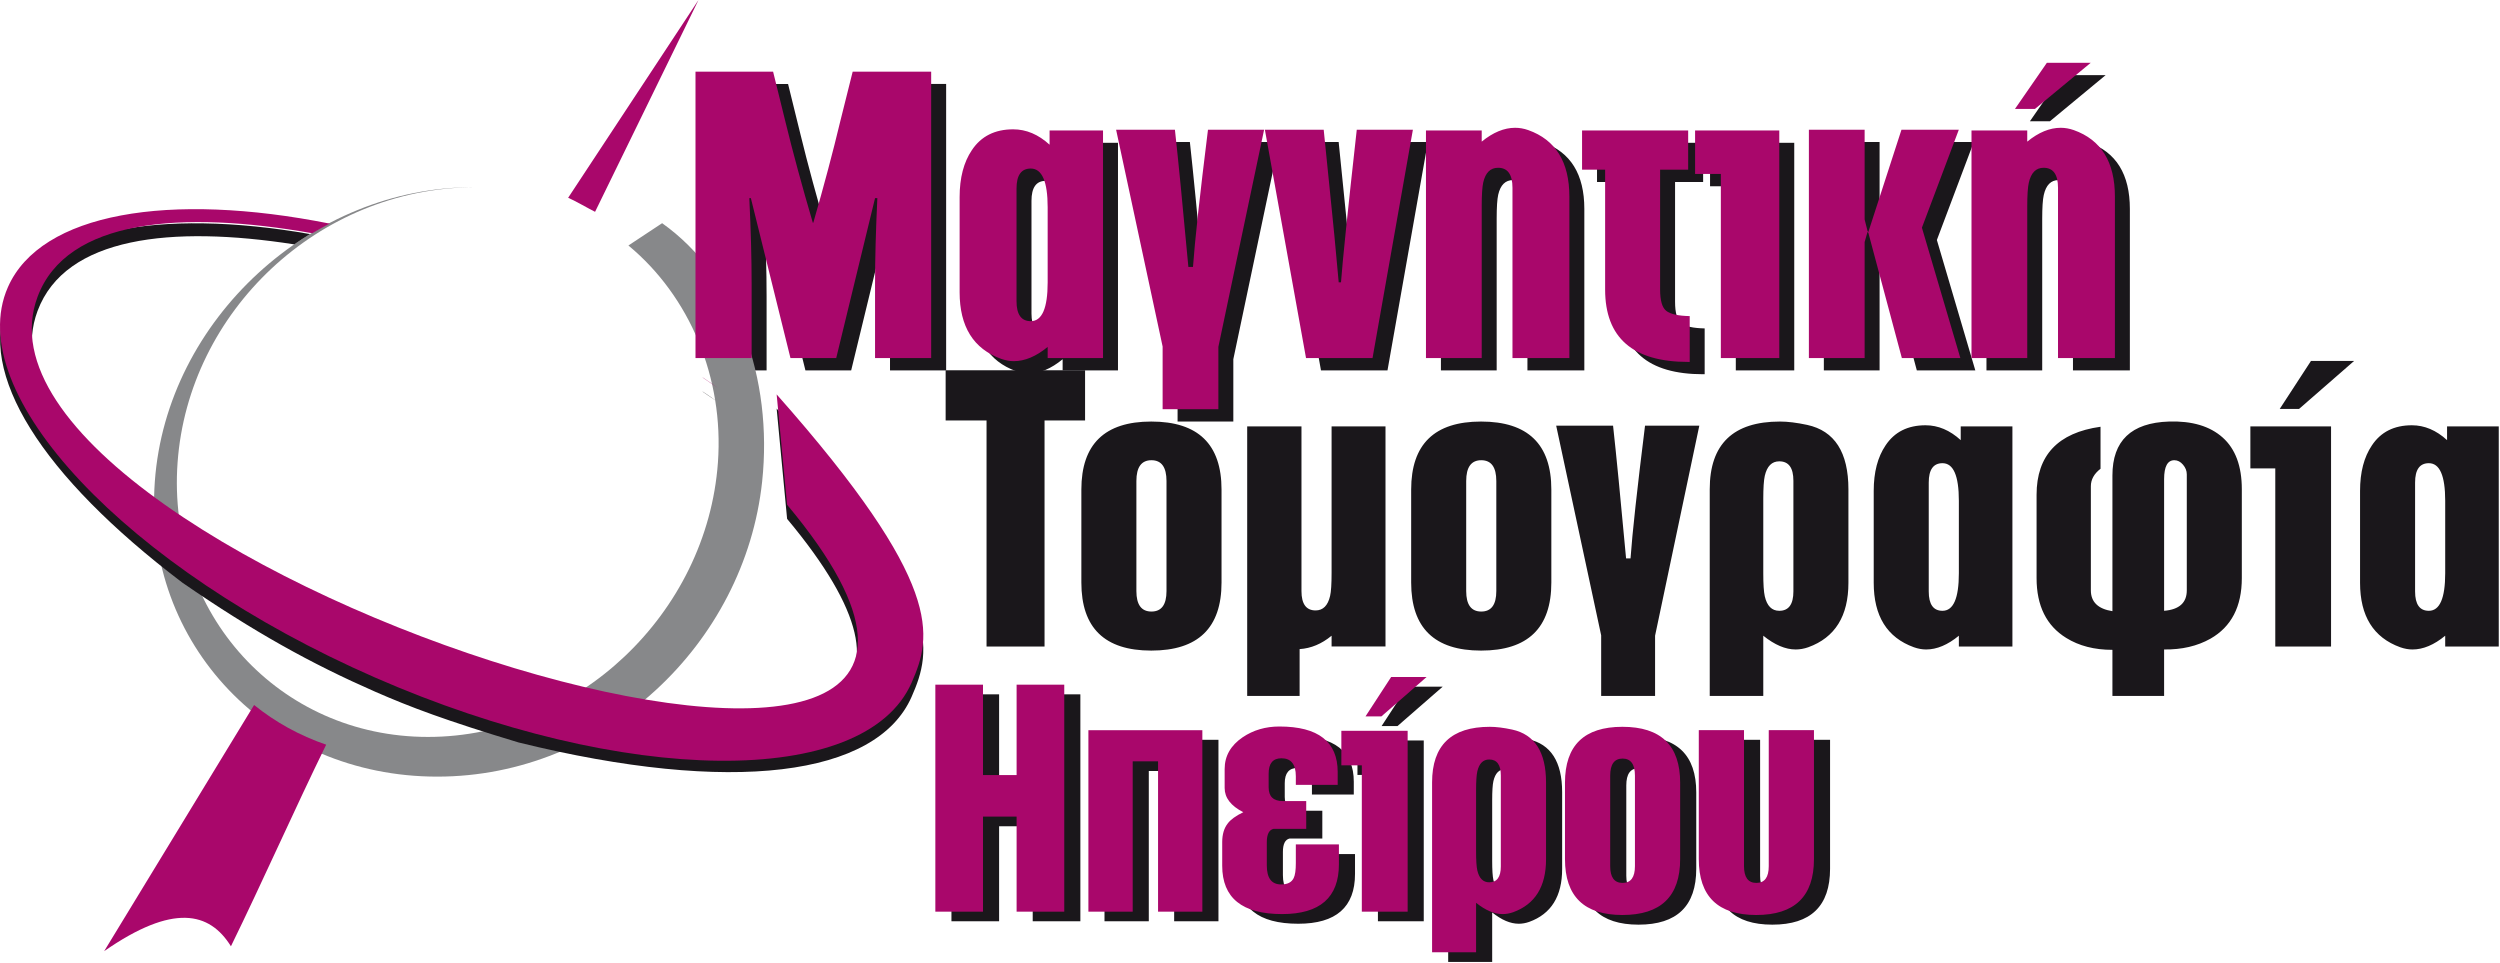
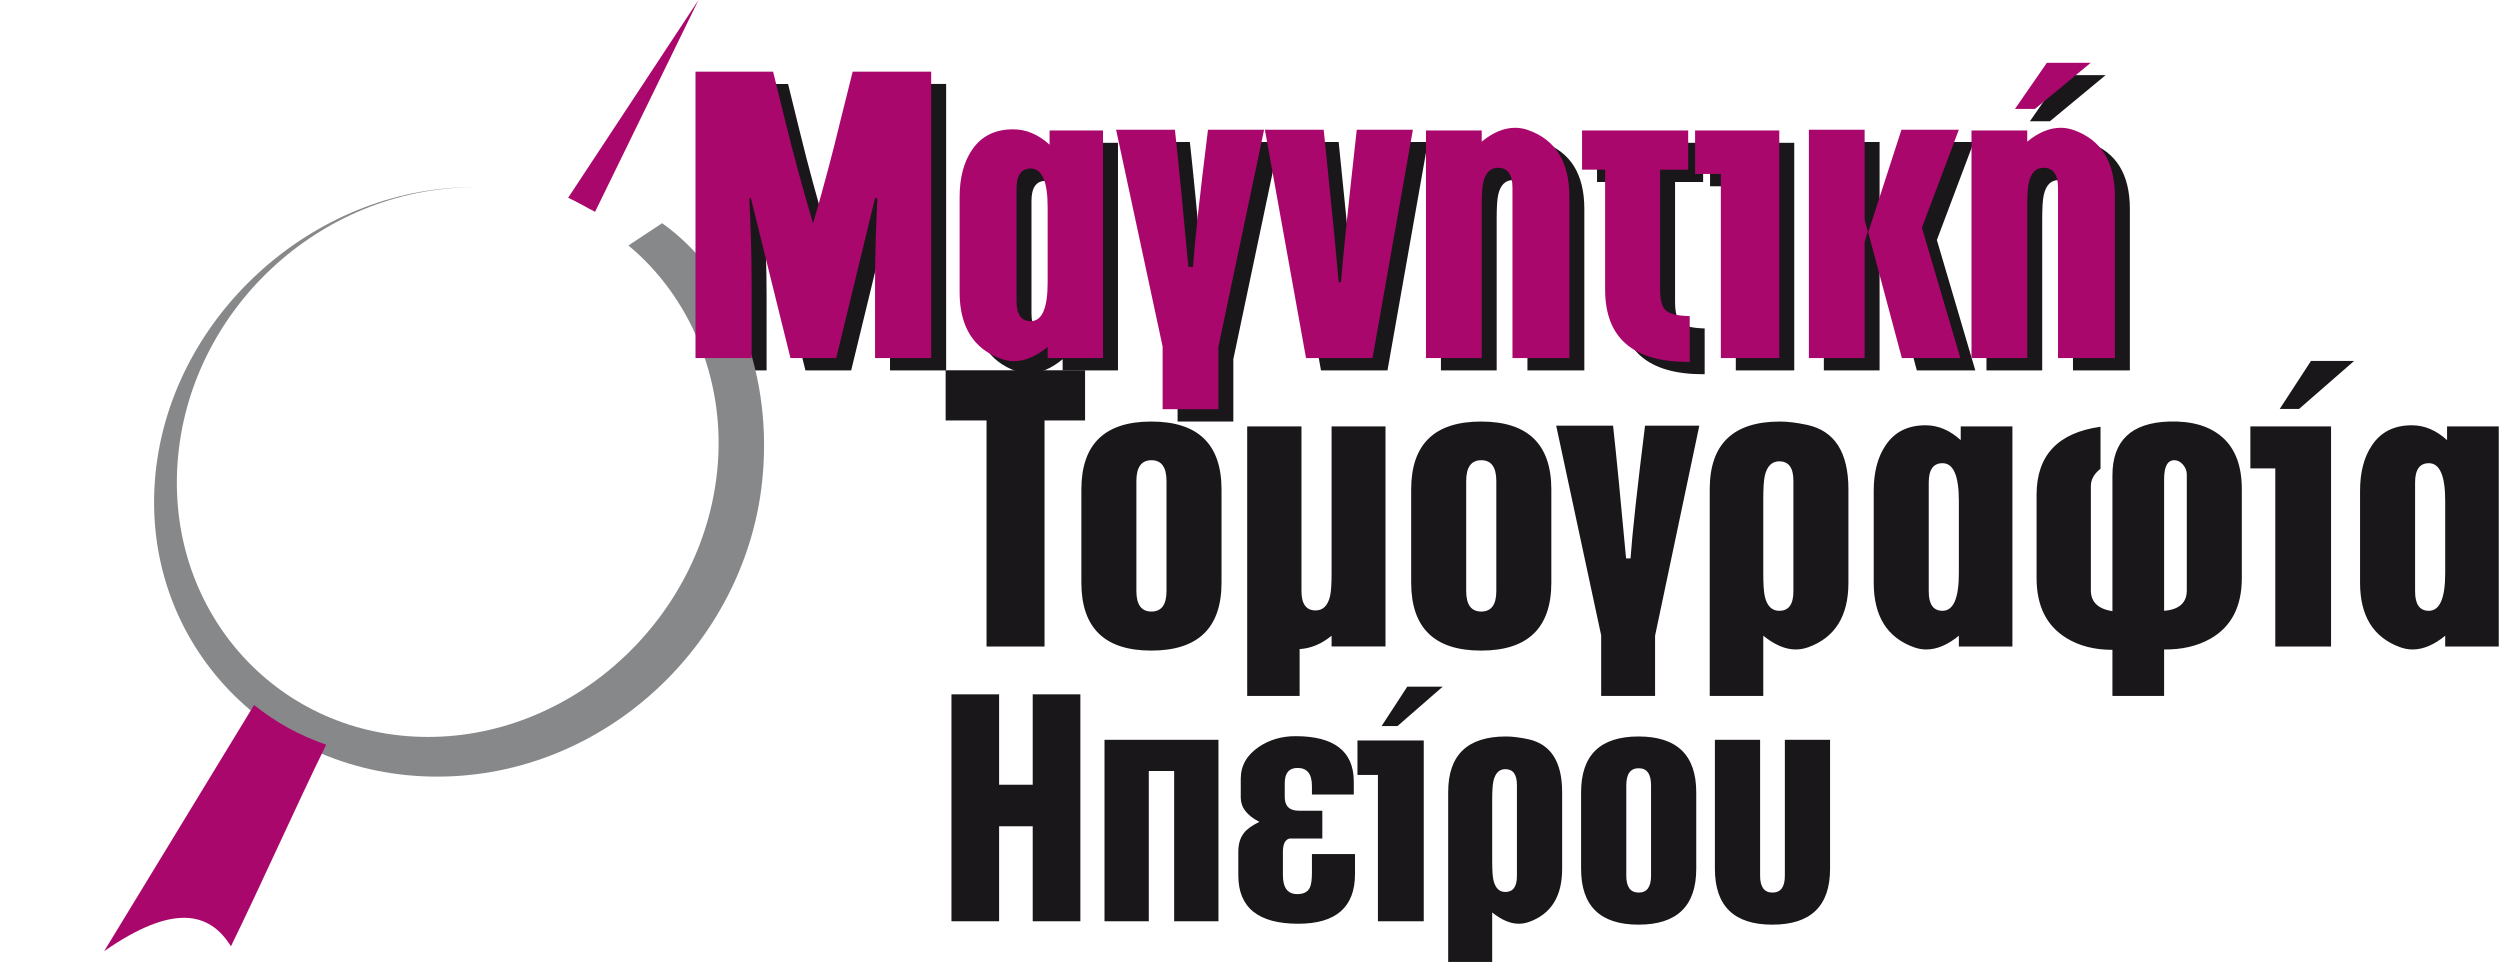
<svg xmlns="http://www.w3.org/2000/svg" xmlns:ns1="http://www.serif.com/" width="100%" height="100%" viewBox="0 0 1409 543" version="1.1" xml:space="preserve" style="fill-rule:evenodd;clip-rule:evenodd;stroke-linejoin:round;stroke-miterlimit:2;">
-   <rect id="Logo" x="0" y="0" width="1408.29" height="542.145" style="fill:none;" />
  <g id="Logo1" ns1:id="Logo">
    <path d="M582.036,519.244l-0,-53.548l-18.941,-0l-0,53.548l-26.859,0l-0,-127.93l26.859,0l-0,50.964l18.941,0l-0,-50.964l26.859,0l-0,127.93l-26.859,0Zm79.719,0l-0,-84.714l-14.292,-0l-0,84.714l-24.966,0l-0,-102.276l64.224,0l-0,102.276l-24.966,0Zm69.905,1.378c-22.499,-0 -33.748,-9.097 -33.748,-27.262l0,-13.259c0,-4.391 1.032,-7.891 3.101,-10.531c1.605,-2.181 4.534,-4.305 8.779,-6.371c-7.001,-3.558 -10.501,-8.121 -10.501,-13.631l-0,-10.704c-0,-7.346 3.414,-13.316 10.214,-17.935c5.999,-4.017 12.857,-6.026 20.605,-6.026c21.924,-0 32.887,8.55 32.887,25.654l-0,7.231l-23.589,0l0,-4.82c0,-6.772 -2.697,-10.159 -8.093,-10.159c-4.821,-0 -7.231,2.87 -7.231,8.608l0,7.749c0,5.166 2.639,7.748 7.919,7.748l13.258,0l-0,15.669l-13.946,0c-3.902,0 -5.394,0 -4.477,0c-2.524,0.574 -3.788,3.098 -3.788,7.576l0,13.086c0,7.117 2.698,10.675 8.092,10.675c3.559,0 5.912,-1.206 7.06,-3.617c0.803,-1.606 1.206,-4.418 1.206,-8.435l0,-10.504l24.278,-0l-0,11.191c-0,18.712 -10.677,28.067 -32.026,28.067Zm55.957,-111.402l-8.954,0l14.465,-22.211l19.972,0l-25.483,22.211Zm-11.019,110.024l-0,-82.475l-11.536,0l0,-19.457l37.364,0l-0,101.932l-25.828,0Zm85.23,0.344c-1.951,0.69 -3.901,1.034 -5.853,1.034c-4.707,-0 -9.699,-2.125 -14.979,-6.37l-0,27.893l-24.796,-0l0,-95.733c0,-20.891 10.848,-31.336 32.544,-31.336c3.558,-0 7.748,0.514 12.568,1.548c12.743,2.756 19.113,12.713 19.113,29.844l-0,43.276c-0,15.41 -6.199,25.369 -18.597,29.844Zm-6.887,-77.108c0,-5.998 -2.18,-8.982 -6.544,-8.982c-3.443,0 -5.68,2.238 -6.713,6.744c-0.459,2.065 -0.688,5.624 -0.688,10.675l-0,34.349c-0,5.08 0.229,8.638 0.688,10.704c1.033,4.507 3.27,6.744 6.713,6.744c4.364,-0 6.544,-2.984 6.544,-8.981l0,-51.253Zm68.528,78.659c-21.58,0 -32.369,-10.504 -32.369,-31.51l-0,-43.046c-0,-21.006 10.789,-31.507 32.369,-31.507c21.695,-0 32.541,10.501 32.541,31.507l0,43.046c0,21.006 -10.846,31.51 -32.541,31.51Zm7.06,-78.516c-0,-6.427 -2.325,-9.641 -6.975,-9.641c-4.648,-0 -6.972,3.214 -6.972,9.641l-0,50.967c-0,6.311 2.324,9.469 6.972,9.469c4.65,0 6.975,-3.158 6.975,-9.469l-0,-50.967Zm68.354,78.516c-21.579,0 -32.368,-10.504 -32.368,-31.51l-0,-72.661l25.48,0l0,76.622c0,6.311 2.325,9.469 6.974,9.469c4.65,0 6.975,-3.158 6.975,-9.469l-0,-76.622l25.48,0l0,72.661c0,21.006 -10.845,31.51 -32.541,31.51" style="fill:#1a171b;fill-rule:nonzero;" />
    <path d="M501.609,208.753l-0,-41.82c-0,-14.012 0.433,-30.118 1.3,-48.318l-1.3,0l-21.885,90.138l-25.784,0l-22.318,-90.138l-0.867,0c0.867,18.2 1.3,34.306 1.3,48.318l0,41.82l-31.633,0l-0,-161.427l43.731,0l6.934,28.17c4.19,17.189 9.354,36.186 15.457,56.985l0.288,-0.072c5.995,-20.837 11.053,-39.831 15.168,-57.057l7.006,-28.026l44.239,0l0,161.427l-31.636,0Zm97.289,0l0,-6.283c-6.501,5.344 -12.856,8.016 -19.068,8.016c-2.311,-0 -4.694,-0.433 -7.15,-1.3c-15.602,-5.634 -23.402,-18.164 -23.402,-37.558l-0,-53.591c-0,-10.87 2.313,-19.682 6.899,-26.472c5.2,-7.836 12.964,-11.736 23.291,-11.736c7.367,0 14.192,2.888 20.513,8.668l-0,-8.019l30.118,0l-0,128.275l-31.201,0Zm0,-84.937c0,-14.591 -3.177,-21.886 -9.534,-21.886c-5.344,-0 -8.017,3.756 -8.017,11.267l0,63.488c0,7.511 2.673,11.266 8.017,11.266c6.357,0 9.534,-7.294 9.534,-21.884l0,-42.251Zm96.204,78.654l0,35.101l-31.416,-0l-0,-35.319l-26.22,-122.207l33.152,0c1.879,17.045 4.405,42.83 7.585,77.354l2.6,0c1.011,-14.445 3.827,-40.23 8.45,-77.354l31.634,0l-25.785,122.425Zm86.889,6.283l-37.484,0l-23.187,-128.708l33.152,0l4.552,45.071c0.721,6.498 2.021,20.151 3.9,40.951l1.301,-0c0.867,-11.989 3.826,-40.664 8.882,-86.022l31.635,0l-22.751,128.708Zm110.94,0l-32.068,0l-0,-95.989c-0,-7.512 -2.709,-11.268 -8.126,-11.268c-4.296,0 -7.078,2.746 -8.343,8.234c-0.576,2.6 -0.866,7.08 -0.866,13.435l0,85.588l-31.418,0l-0,-128.275l31.418,0l0,6.285c6.357,-5.201 12.639,-7.8 18.85,-7.8c2.457,-0 4.913,0.433 7.368,1.3c15.458,5.488 23.185,17.984 23.185,37.486l-0,91.004Zm66.954,2.167c-31.202,0 -46.802,-13.615 -46.802,-40.807l0,-67.532l-13.001,-0l-0,-22.103l59.803,0l-0,22.103l-15.816,-0l-0,67.531c-0,6.212 1.154,10.219 3.466,12.026c2.311,1.84 6.716,2.817 13.217,2.96l0,25.822l-0.867,-0Zm18.417,-2.167l0,-103.791l-14.517,0l0,-24.484l47.454,0l0,128.275l-32.937,0Zm102.02,0l-19.177,-71.686l-1.806,6.286l0,65.4l-31.418,0l-0,-128.708l31.418,0l0,50.596l1.915,7.583l18.85,-58.179l32.322,0l-20.802,55.217l21.669,73.491l-32.971,0Zm75.006,-140.407l-11.267,-0l17.986,-26.003l24.7,0l-31.419,26.003Zm45.069,140.407l-32.067,0l-0,-95.989c-0,-7.512 -2.71,-11.268 -8.126,-11.268c-4.296,0 -7.077,2.818 -8.342,8.452c-0.578,2.6 -0.867,7.078 -0.867,13.435l-0,85.37l-31.418,0l-0,-128.275l31.418,0l-0,6.285c6.357,-5.201 12.639,-7.8 18.851,-7.8c2.456,-0 4.912,0.433 7.367,1.3c15.458,5.488 23.184,17.984 23.184,37.486l-0,91.004Z" style="fill:#1a171b;fill-rule:nonzero;" />
    <path d="M266.944,105.546c-87.316,0.442 -160.721,69.923 -166.858,155.118c-6.136,85.19 57.26,154.671 141.131,154.671c83.866,-0 157.272,-69.481 163.408,-154.671c3.439,-47.732 -15.854,-93.651 -50.449,-122.306l19.002,-12.57c42.009,29.812 62.584,87.439 56.366,145.622c-9.779,91.535 -88.86,166.299 -183.119,166.299c-94.264,0 -165.764,-74.706 -159.166,-166.299c6.598,-91.598 88.861,-166.305 179.685,-165.864" style="fill:#87888a;" />
    <path d="M58.707,536.069l84.497,-138.735c11.938,9.632 25.604,17.234 40.63,22.363c-17.551,35.822 -36.129,77.802 -53.679,113.625c-12.057,-19.394 -32.514,-24.283 -71.448,2.747Zm261.5,-424.601l73.465,-111.468c-13.813,28.196 -44.477,91.181 -58.29,119.377c-3.015,-1.464 -12.026,-6.664 -15.175,-7.909" style="fill:#a9076b;" />
    <path d="M493.177,201.813l-0,-41.818c-0,-14.013 0.433,-30.119 1.3,-48.319l-1.3,0l-21.885,90.137l-25.785,0l-22.317,-90.137l-0.867,0c0.867,18.2 1.3,34.306 1.3,48.319l0,41.818l-31.634,0l-0,-161.426l43.732,0l6.933,28.17c4.19,17.189 9.354,36.185 15.458,56.985l0.288,-0.072c5.995,-20.837 11.052,-39.832 15.168,-57.057l7.006,-28.026l44.239,0l0,161.426l-31.636,0Zm97.288,0l0,-6.283c-6.5,5.345 -12.855,8.017 -19.068,8.017c-2.31,0 -4.693,-0.433 -7.15,-1.3c-15.601,-5.634 -23.401,-18.165 -23.401,-37.558l-0,-53.592c-0,-10.869 2.312,-19.68 6.898,-26.471c5.201,-7.835 12.964,-11.736 23.291,-11.736c7.368,0 14.193,2.888 20.513,8.667l-0,-8.017l30.119,-0l-0,128.273l-31.202,0Zm0,-84.937c0,-14.59 -3.176,-21.886 -9.534,-21.886c-5.344,0 -8.016,3.757 -8.016,11.268l0,63.488c0,7.511 2.672,11.266 8.016,11.266c6.358,-0 9.534,-7.294 9.534,-21.885l0,-42.251Zm96.205,78.654l0,35.102l-31.416,0l-0,-35.319l-26.22,-122.207l33.152,-0c1.879,17.046 4.405,42.83 7.585,77.354l2.6,-0c1.01,-14.445 3.826,-40.229 8.449,-77.354l31.635,-0l-25.785,122.424Zm86.888,6.283l-37.483,0l-23.187,-128.707l33.152,-0l4.552,45.071c0.721,6.498 2.021,20.15 3.9,40.95l1.3,0c0.867,-11.989 3.827,-40.663 8.883,-86.021l31.634,-0l-22.751,128.707Zm110.94,0l-32.067,0l-0,-95.989c-0,-7.511 -2.71,-11.267 -8.126,-11.267c-4.297,-0 -7.078,2.746 -8.343,8.234c-0.577,2.6 -0.867,7.08 -0.867,13.435l-0,85.587l-31.418,0l-0,-128.273l31.418,-0l-0,6.284c6.357,-5.2 12.64,-7.801 18.851,-7.801c2.457,0 4.913,0.434 7.368,1.3c15.458,5.488 23.184,17.984 23.184,37.486l-0,91.004Zm66.955,2.167c-31.202,0 -46.802,-13.615 -46.802,-40.806l0,-67.533l-13.001,-0l-0,-22.101l59.803,-0l-0,22.101l-15.817,-0l-0,67.533c-0,6.21 1.154,10.218 3.467,12.025c2.311,1.841 6.716,2.816 13.217,2.959l-0,25.822l-0.867,0Zm18.417,-2.167l-0,-103.789l-14.517,0l0,-24.484l47.454,-0l-0,128.273l-32.937,0Zm102.02,0l-19.178,-71.685l-1.805,6.285l0,65.4l-31.418,0l-0,-128.707l31.418,-0l0,50.595l1.915,7.584l18.85,-58.179l32.322,-0l-20.802,55.217l21.669,73.49l-32.971,0Zm75.006,-140.406l-11.267,-0l17.985,-26.002l24.701,-0l-31.419,26.002Zm45.069,140.406l-32.068,0l-0,-95.989c-0,-7.511 -2.709,-11.267 -8.125,-11.267c-4.297,-0 -7.078,2.818 -8.343,8.451c-0.577,2.601 -0.867,7.078 -0.867,13.435l0,85.37l-31.419,0l0,-128.273l31.419,-0l0,6.284c6.357,-5.2 12.64,-7.801 18.851,-7.801c2.457,0 4.913,0.434 7.368,1.3c15.456,5.488 23.184,17.984 23.184,37.486l-0,91.004Z" style="fill:#a9076b;fill-rule:nonzero;" />
-     <path d="M572.958,513.798l0,-53.548l-18.939,-0l-0,53.548l-26.859,0l-0,-127.93l26.859,0l-0,50.964l18.939,0l0,-50.964l26.86,0l-0,127.93l-26.86,0Zm79.72,0l-0,-84.713l-14.291,-0l-0,84.713l-24.967,0l-0,-102.276l64.225,0l-0,102.276l-24.967,0Zm69.905,1.378c-22.499,-0 -33.747,-9.097 -33.747,-27.262l0,-13.26c0,-4.39 1.032,-7.89 3.1,-10.53c1.605,-2.181 4.534,-4.305 8.78,-6.371c-7.002,-3.559 -10.501,-8.121 -10.501,-13.631l-0,-10.704c-0,-7.346 3.413,-13.315 10.213,-17.935c6,-4.017 12.858,-6.026 20.606,-6.026c21.923,-0 32.886,8.55 32.886,25.654l-0,7.231l-23.589,0l-0,-4.82c-0,-6.772 -2.697,-10.159 -8.092,-10.159c-4.822,-0 -7.231,2.87 -7.231,8.609l0,7.748c0,5.166 2.639,7.748 7.919,7.748l13.258,-0l-0,15.669l-13.946,0c-3.902,0 -5.395,0 -4.478,0c-2.524,0.574 -3.787,3.098 -3.787,7.576l0,13.086c0,7.117 2.698,10.675 8.092,10.675c3.559,0 5.911,-1.206 7.06,-3.616c0.803,-1.607 1.205,-4.419 1.205,-8.436l-0,-10.505l24.279,0l-0,11.193c-0,18.711 -10.677,28.066 -32.027,28.066Zm55.957,-111.402l-8.953,0l14.465,-22.211l19.972,-0l-25.484,22.211Zm-11.018,110.024l-0,-82.475l-11.537,0l0,-19.457l37.364,0l-0,101.932l-25.827,0Zm85.23,0.344c-1.951,0.69 -3.903,1.034 -5.853,1.034c-4.707,-0 -9.7,-2.124 -14.98,-6.37l0,27.893l-24.796,-0l0,-95.732c0,-20.892 10.848,-31.338 32.545,-31.338c3.557,0 7.747,0.515 12.567,1.549c12.742,2.756 19.113,12.714 19.113,29.844l0,43.275c0,15.411 -6.2,25.37 -18.596,29.845Zm-6.887,-77.107c-0,-6 -2.181,-8.982 -6.544,-8.982c-3.443,-0 -5.68,2.237 -6.714,6.743c-0.458,2.066 -0.688,5.624 -0.688,10.675l0,34.35c0,5.079 0.23,8.637 0.688,10.703c1.034,4.507 3.271,6.744 6.714,6.744c4.363,-0 6.544,-2.984 6.544,-8.981l-0,-51.252Zm68.527,78.658c-21.579,0 -32.369,-10.504 -32.369,-31.51l0,-43.046c0,-21.005 10.79,-31.508 32.369,-31.508c21.695,0 32.541,10.503 32.541,31.508l0,43.046c0,21.006 -10.846,31.51 -32.541,31.51Zm7.06,-78.516c0,-6.427 -2.324,-9.641 -6.975,-9.641c-4.648,-0 -6.973,3.214 -6.973,9.641l0,50.967c0,6.311 2.325,9.469 6.973,9.469c4.651,0 6.975,-3.158 6.975,-9.469l0,-50.967Zm68.355,78.516c-21.58,0 -32.37,-10.504 -32.37,-31.51l0,-72.661l25.482,0l0,76.622c0,6.311 2.325,9.469 6.973,9.469c4.65,0 6.975,-3.158 6.975,-9.469l-0,-76.622l25.481,0l0,72.661c0,21.006 -10.846,31.51 -32.541,31.51" style="fill:#a9076b;fill-rule:nonzero;" />
    <path d="M588.707,236.956l-0,127.411l-32.69,0l0,-127.411l-23.052,0l0,-28.29l78.585,0l-0,28.29l-22.843,0Zm60.143,129.716c-26.264,0 -39.395,-12.783 -39.395,-38.348l-0,-52.39c-0,-25.567 13.131,-38.348 39.395,-38.348c26.405,-0 39.606,12.781 39.606,38.348l0,52.39c0,25.565 -13.201,38.348 -39.606,38.348Zm8.592,-95.558c-0,-7.823 -2.828,-11.735 -8.487,-11.735c-5.657,0 -8.487,3.912 -8.487,11.735l0,62.03c0,7.683 2.83,11.525 8.487,11.525c5.659,0 8.487,-3.842 8.487,-11.525l-0,-62.03Zm93.042,93.253l0,-6.077c-5.587,4.61 -11.593,7.125 -18.02,7.545l0,26.404l-29.549,-0l-0,-151.931l30.596,0l0,92.836c0,7.263 2.655,10.896 7.965,10.896c4.19,0 6.914,-2.725 8.171,-8.172c0.56,-2.375 0.837,-6.707 0.837,-12.994l0,-82.566l30.388,0l-0,124.059l-30.388,0Zm84.244,2.305c-26.264,0 -39.396,-12.783 -39.396,-38.348l0,-52.39c0,-25.567 13.132,-38.348 39.396,-38.348c26.405,-0 39.606,12.781 39.606,38.348l-0,52.39c-0,25.565 -13.201,38.348 -39.606,38.348Zm8.592,-95.558c-0,-7.823 -2.828,-11.735 -8.487,-11.735c-5.657,0 -8.486,3.912 -8.486,11.735l-0,62.03c-0,7.683 2.829,11.525 8.486,11.525c5.659,0 8.487,-3.842 8.487,-11.525l-0,-62.03Zm89.481,87.176l-0,33.949l-30.385,-0l0,-34.158l-25.358,-118.19l32.062,-0c1.818,16.485 4.263,41.423 7.335,74.811l2.515,0c0.977,-13.97 3.702,-38.908 8.173,-74.811l30.595,-0l-24.937,118.399Zm86.338,6.497c-2.375,0.838 -4.75,1.258 -7.125,1.258c-5.728,-0 -11.806,-2.585 -18.233,-7.755l0,33.949l-30.176,-0l-0,-116.515c-0,-25.427 13.203,-38.138 39.607,-38.138c4.33,-0 9.43,0.627 15.297,1.885c15.508,3.352 23.262,15.473 23.262,36.323l-0,52.67c-0,18.755 -7.544,30.874 -22.632,36.323Zm-8.382,-93.847c0,-7.299 -2.655,-10.932 -7.964,-10.932c-4.192,0 -6.914,2.723 -8.172,8.207c-0.56,2.515 -0.84,6.847 -0.84,12.993l0,41.806c0,6.182 0.28,10.514 0.84,13.029c1.258,5.482 3.98,8.206 8.172,8.206c5.309,0 7.964,-3.632 7.964,-10.931l0,-62.378Zm93.253,93.427l-0,-6.077c-6.287,5.17 -12.434,7.755 -18.441,7.755c-2.235,-0 -4.54,-0.42 -6.914,-1.258c-15.089,-5.449 -22.633,-17.568 -22.633,-36.323l0,-51.832c0,-10.512 2.235,-19.034 6.67,-25.6c5.029,-7.579 12.538,-11.351 22.527,-11.351c7.126,-0 13.727,2.794 19.838,8.381l-0,-7.754l29.13,0l-0,124.059l-30.177,0Zm-0,-82.146c-0,-14.11 -3.073,-21.165 -9.22,-21.165c-5.169,-0 -7.753,3.632 -7.753,10.897l-0,61.4c-0,7.264 2.584,10.896 7.753,10.896c6.147,0 9.22,-7.054 9.22,-21.165l-0,-40.863Zm115.677,83.824l0,26.194l-29.129,-0l-0,-25.987c-10.162,0 -18.826,-2.235 -26.021,-6.705c-11.14,-6.845 -16.727,-18.092 -16.727,-33.738l-0,-46.94c-0,-22.215 12.013,-34.997 36.043,-38.351l0,23.68c-3.632,2.795 -5.449,6.077 -5.449,9.849l0,58.677c0,6.566 4.052,10.478 12.154,11.735l-0,-76.488c-0,-19.558 10.618,-29.688 31.853,-30.385c12.992,-0.42 23.086,2.584 30.282,9.009c7.195,6.427 10.791,16.136 10.791,29.129l0,50.085c0,16.066 -5.901,27.452 -17.672,34.158c-7.44,4.19 -16.171,6.217 -26.125,6.078Zm12.784,-98.703c-0,-1.956 -0.7,-3.771 -2.132,-5.449c-1.431,-1.677 -3.038,-2.514 -4.89,-2.514c-3.842,0 -5.762,3.562 -5.762,10.689l0,74.181c8.522,-0.697 12.784,-4.539 12.784,-11.525l-0,-65.382Zm63.286,-36.883l-10.897,0l17.603,-27.032l24.308,-0l-31.014,27.032Zm-13.411,133.908l-0,-100.379l-14.042,0l0,-23.68l45.475,0l0,124.059l-31.433,0Zm95.767,0l0,-6.077c-6.287,5.17 -12.434,7.755 -18.441,7.755c-2.235,-0 -4.54,-0.42 -6.915,-1.258c-15.088,-5.449 -22.632,-17.568 -22.632,-36.323l0,-51.832c0,-10.512 2.235,-19.034 6.67,-25.6c5.029,-7.579 12.538,-11.351 22.527,-11.351c7.126,-0 13.726,2.794 19.838,8.381l0,-7.754l29.13,0l-0,124.059l-30.177,0Zm0,-82.146c0,-14.11 -3.073,-21.165 -9.22,-21.165c-5.169,-0 -7.754,3.632 -7.754,10.897l0,61.4c0,7.264 2.585,10.896 7.754,10.896c6.147,0 9.22,-7.054 9.22,-21.165l0,-40.863Z" style="fill:#1a171b;fill-rule:nonzero;" />
-     <path d="M292.266,418.451c-40.955,-12.342 -60.874,-19.87 -80.882,-28.626c-35.822,-15.68 -68.547,-33.804 -108.559,-61.41c-79.82,-60.559 -116.049,-118.393 -98.378,-158.583c17.72,-40.297 85.231,-52.821 170.308,-37.908c-3.025,1.851 -5.996,3.788 -8.913,5.807c-69.014,-10.741 -129.005,-4.409 -144.653,37.461c-13.539,36.229 16.014,76.319 73.279,118.153c68.516,46.099 152.843,81.262 243.868,103.591c123.53,23.61 193.057,0.623 105.275,-104.501l-5.895,-62.186c94.938,107.219 87.612,136.214 76.051,162.5c-19.745,44.898 -101.28,55.329 -221.501,25.702" style="fill:#1a171b;" />
-     <path d="M403.083,225.597c-2.3,-1.6 -4.638,-3.193 -7.007,-4.773c-0.019,-0.049 -0.037,-0.099 -0.055,-0.148c2.495,1.641 4.86,3.263 7.051,4.848c0.005,0.024 0.008,0.049 0.011,0.073" style="fill:#1a171b;" />
-     <path d="M404.807,218.835c-2.855,-2.009 -5.766,-4.001 -8.731,-5.978c-0.019,-0.05 -0.037,-0.099 -0.054,-0.149c3.167,2.086 6.121,4.134 8.785,6.127Zm-218.981,-92.807c-90.253,-18.016 -162.895,-6.193 -181.379,35.837c-26.285,59.781 66.682,158.604 206.936,219.993c140.258,61.384 276.093,62.706 302.384,2.924c11.561,-26.286 18.887,-55.281 -76.05,-162.5l5.894,62.186c209.789,251.234 -478.749,33.485 -422.423,-117.243c16.413,-43.914 81.604,-48.738 154.824,-35.768c3.201,-1.929 6.473,-3.739 9.814,-5.429" style="fill:#a9076b;" />
  </g>
</svg>